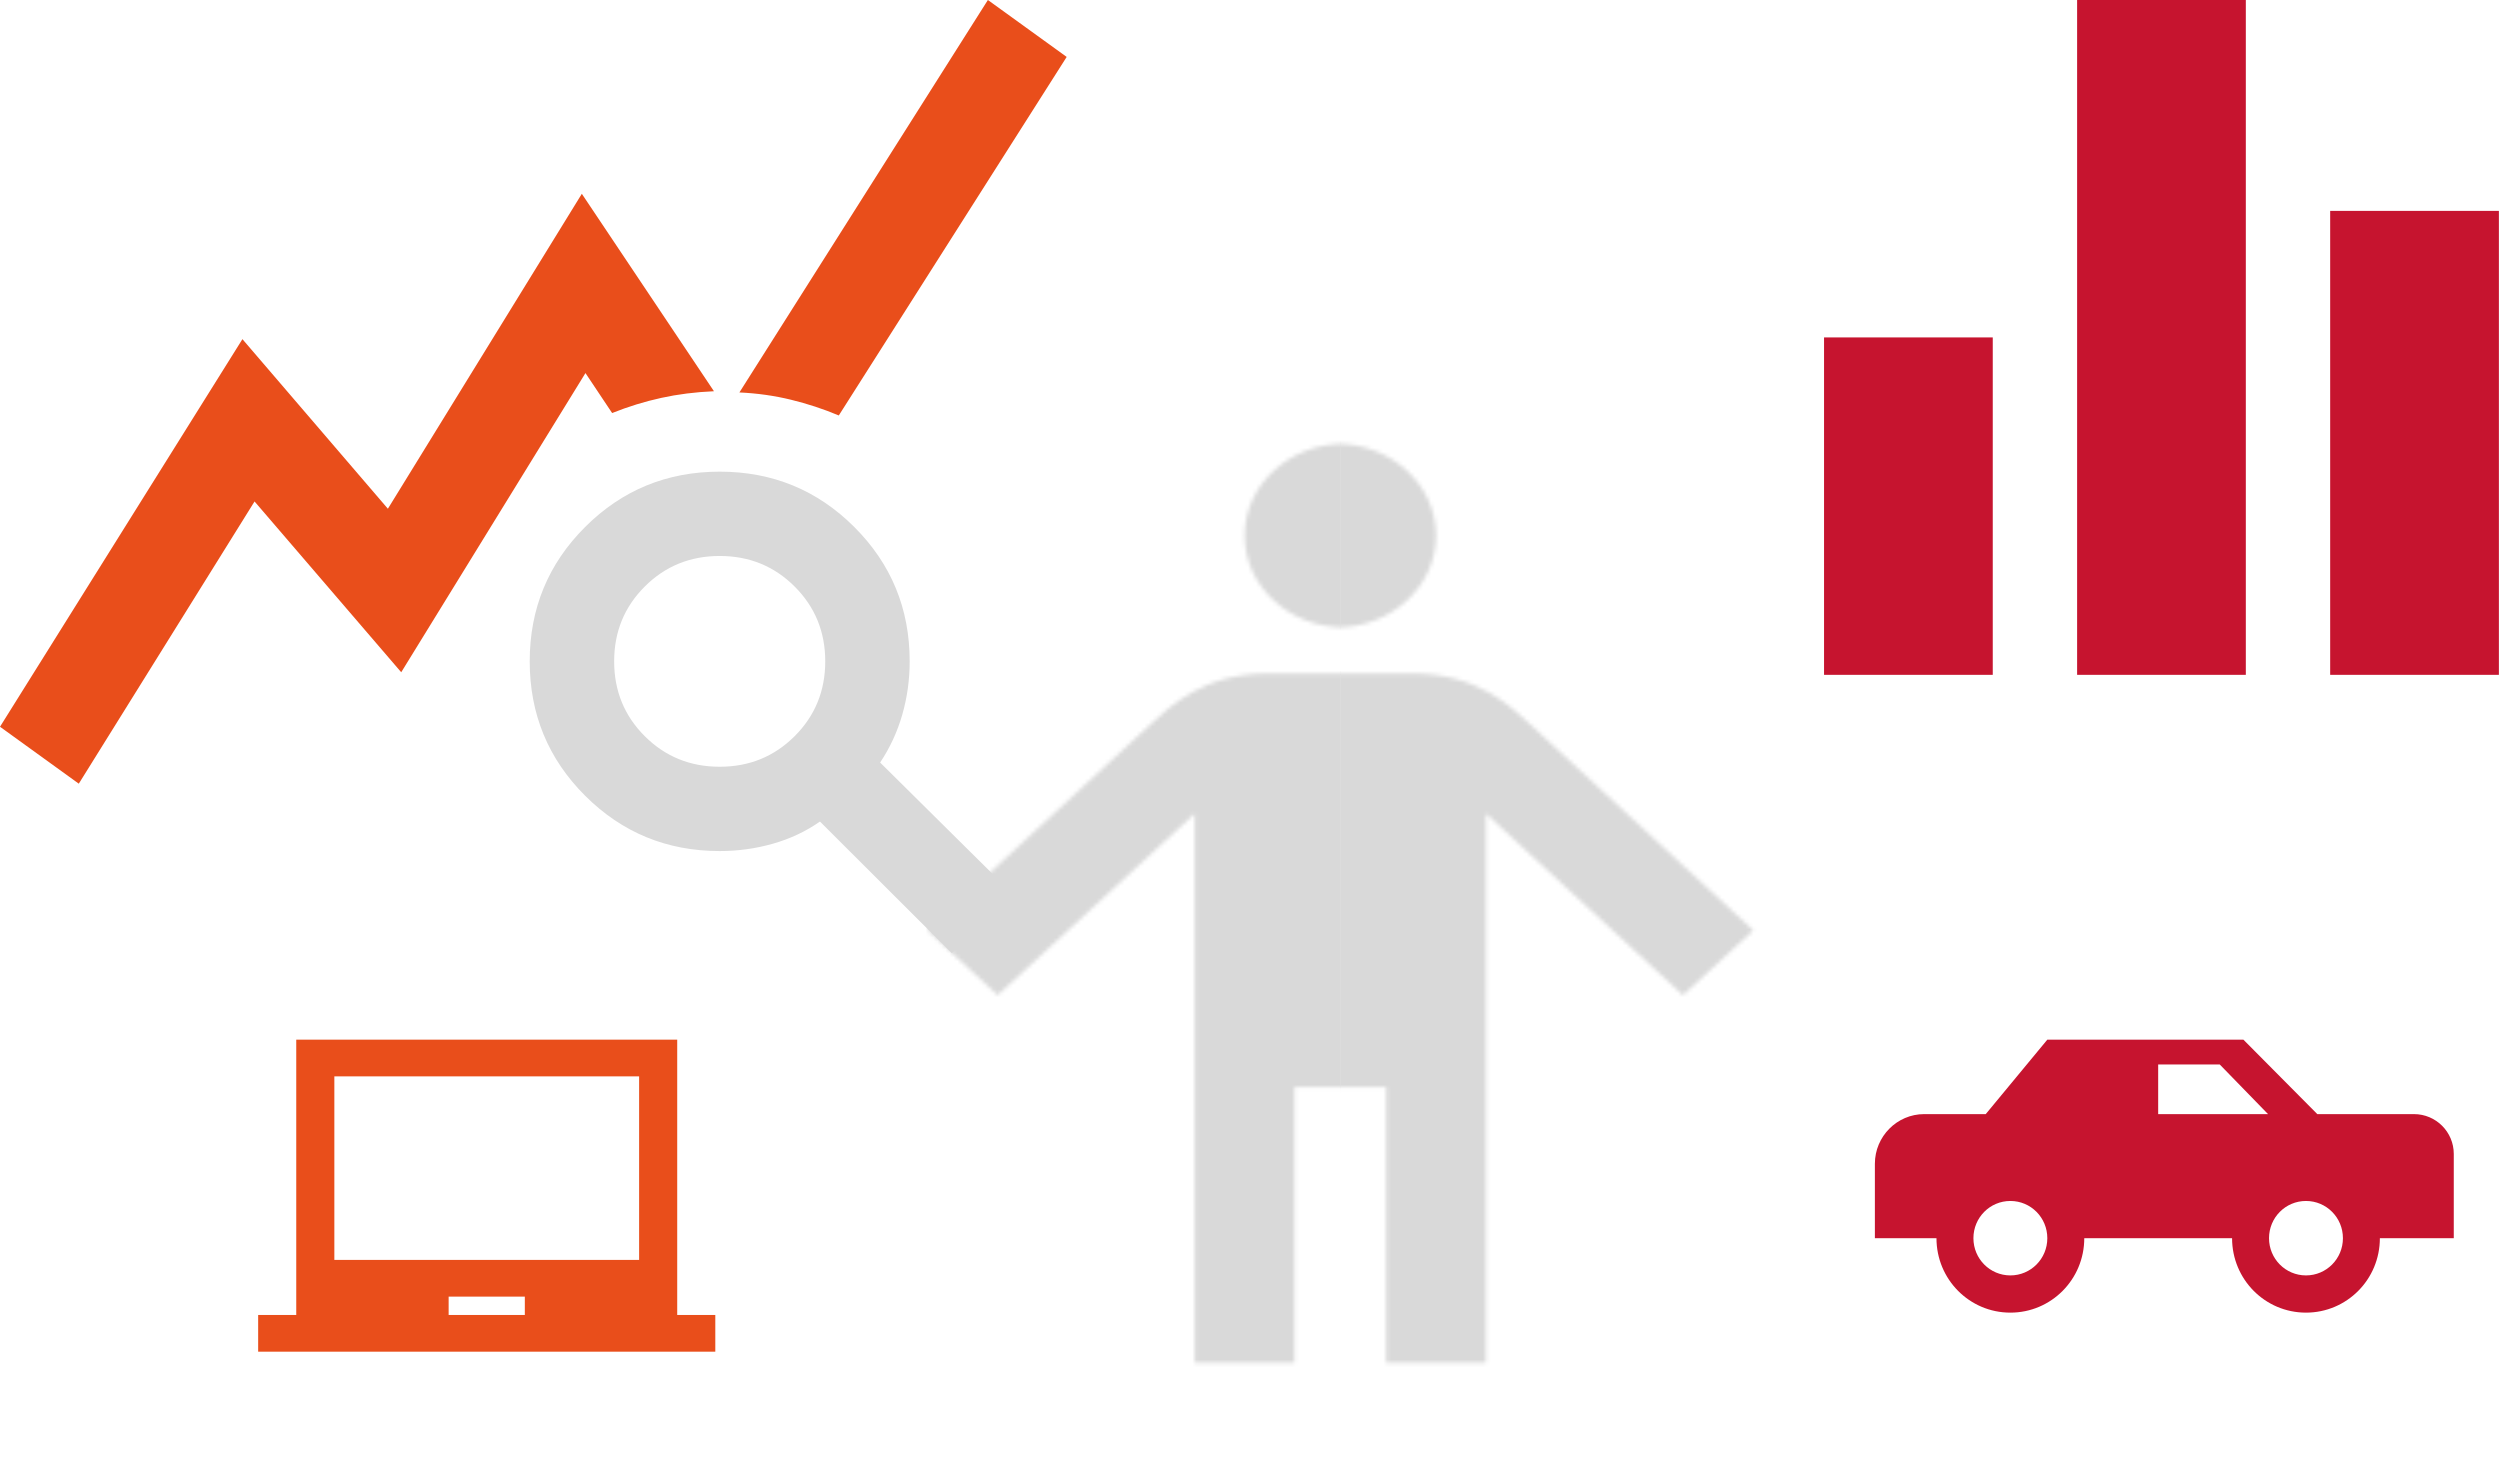
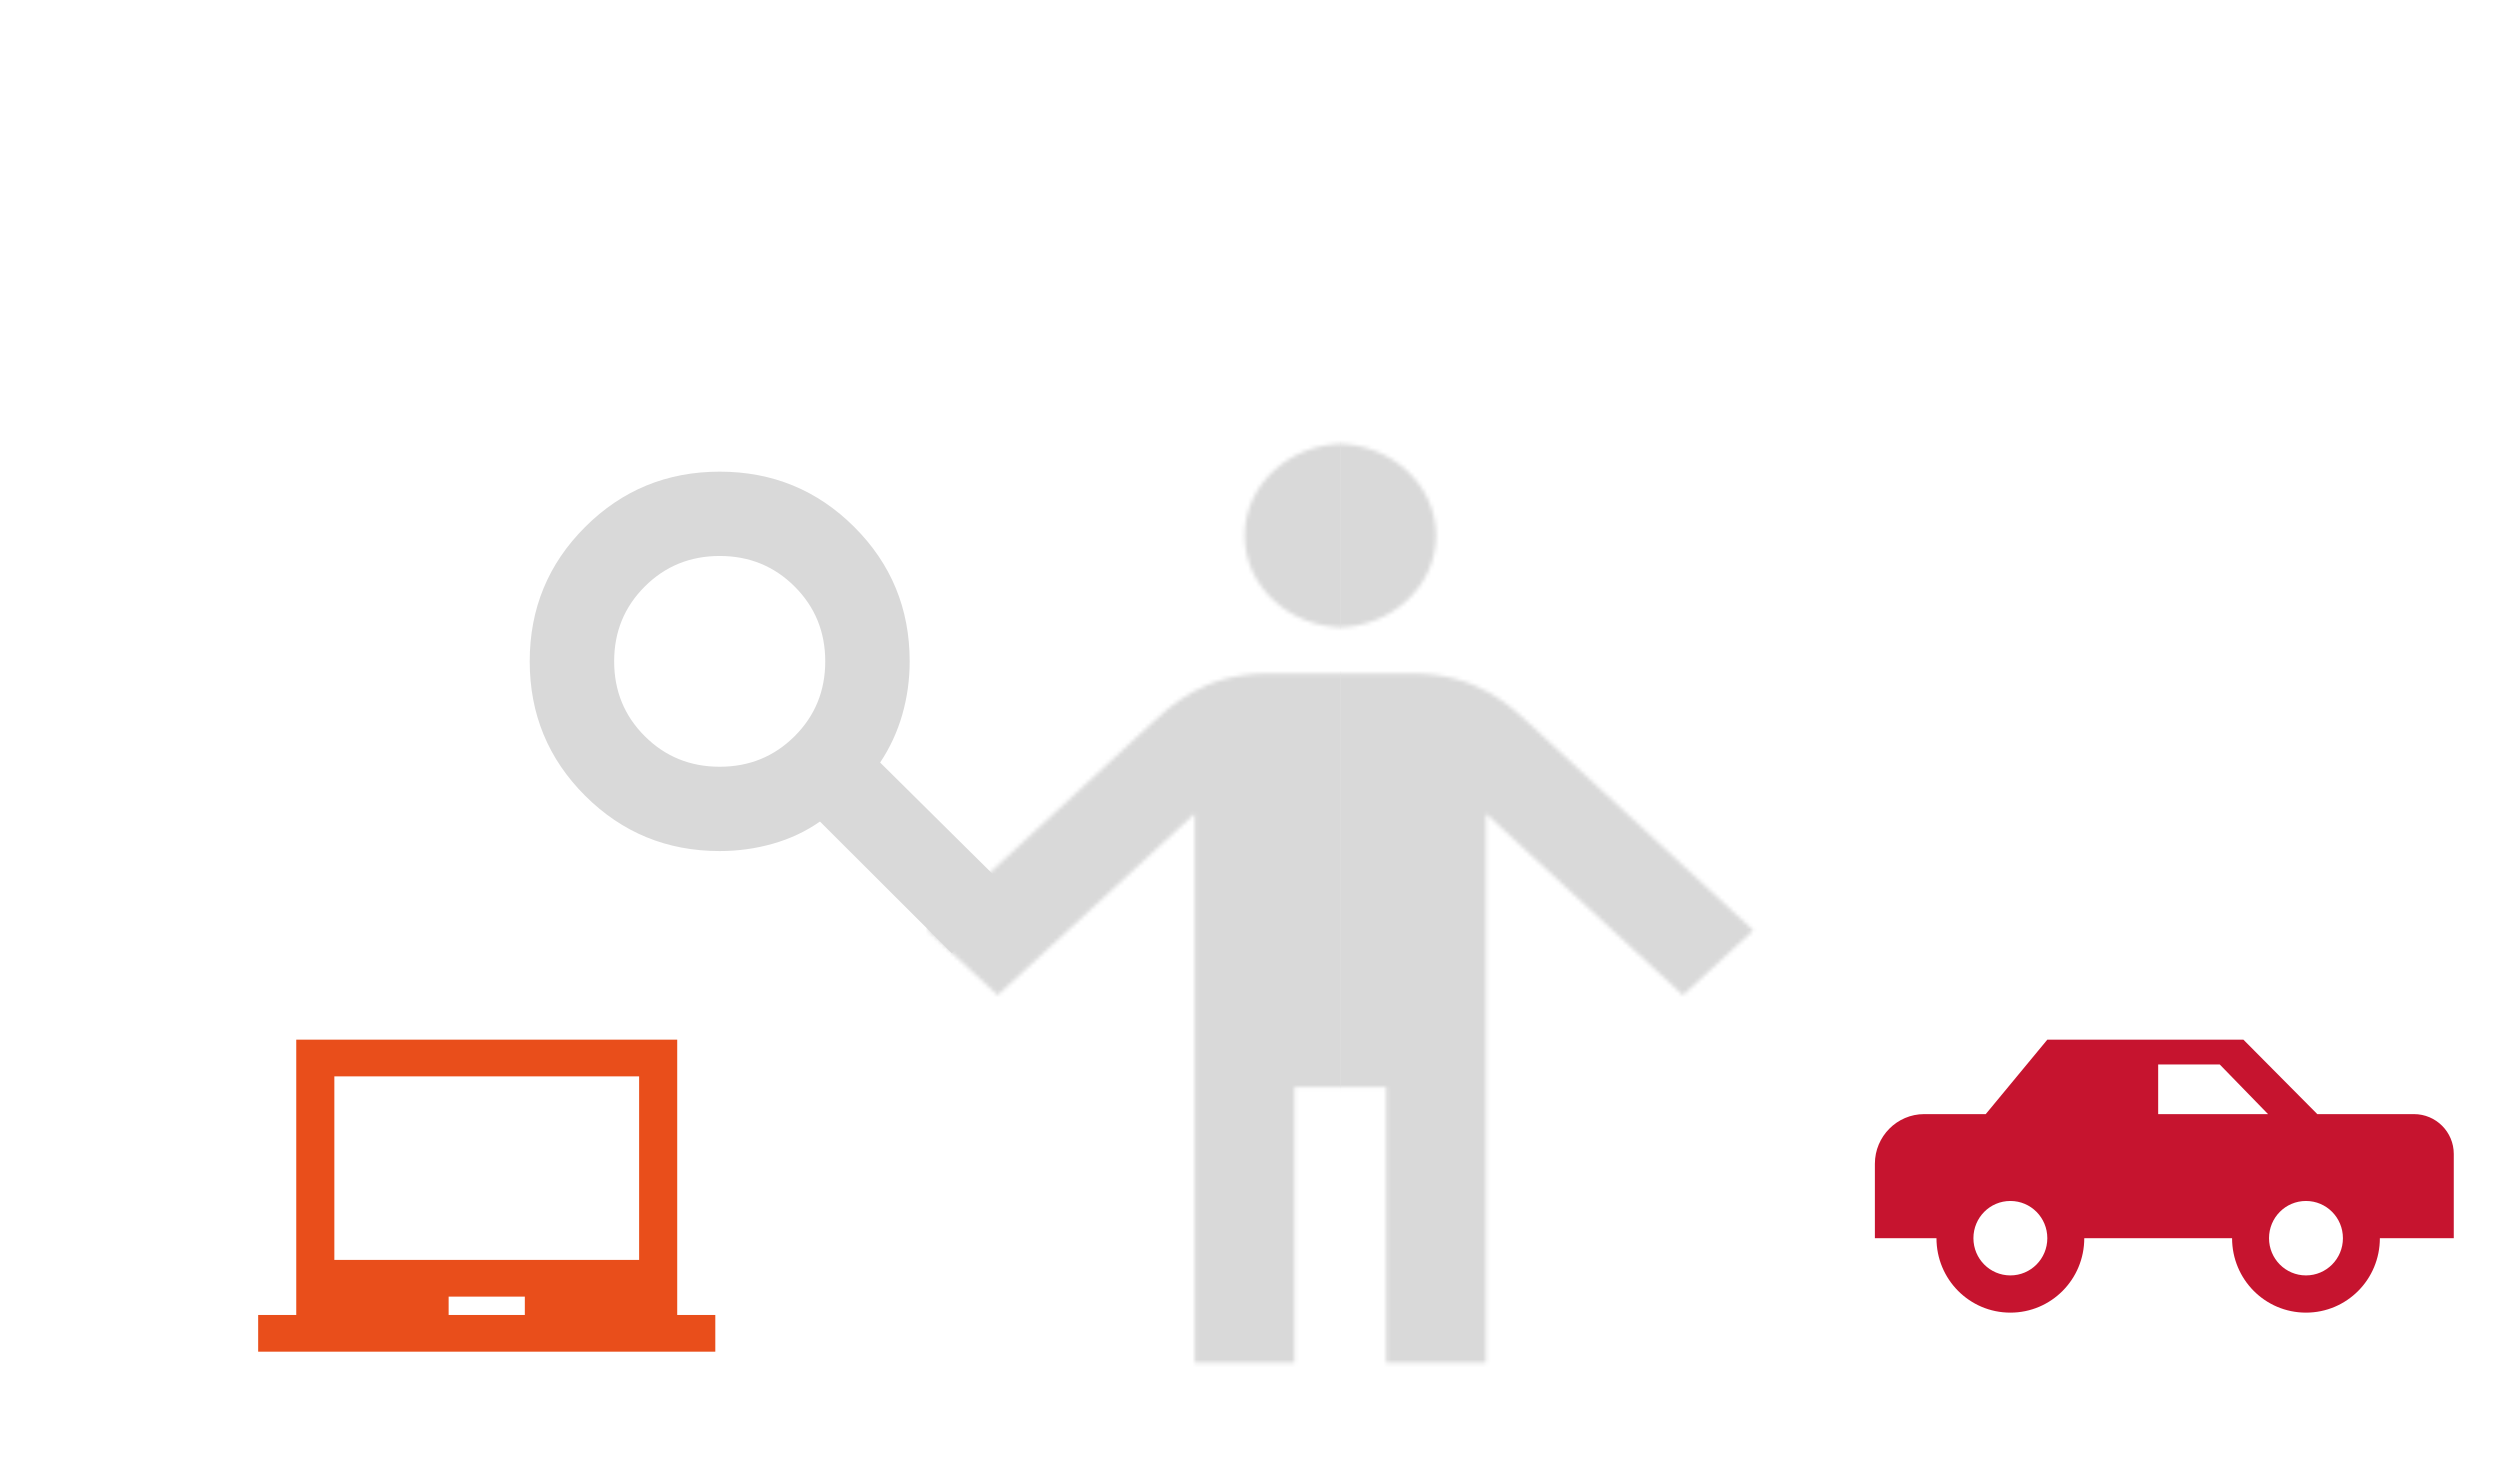
<svg xmlns="http://www.w3.org/2000/svg" width="628" height="366" viewBox="0 0 628 366" fill="none">
  <path d="M604.012 279.865H582.107L563.543 261.164L514.287 261.164L498.817 279.865H483.347C476.54 279.865 470.971 285.475 470.971 292.332V311.033H486.441C486.441 321.381 494.733 329.734 505.005 329.734C515.277 329.734 523.569 321.381 523.569 311.033H560.697C560.697 321.381 568.988 329.734 579.261 329.734C589.533 329.734 597.824 321.381 597.824 311.033H616.388V289.865C616.388 284.342 611.911 279.865 606.388 279.865H604.012ZM505.005 320.384C499.869 320.384 495.723 316.207 495.723 311.033C495.723 305.859 499.869 301.683 505.005 301.683C510.141 301.683 514.287 305.859 514.287 311.033C514.287 316.207 510.141 320.384 505.005 320.384ZM557.603 267.398L569.731 279.865H542.133V267.398H557.603ZM579.261 320.384C574.124 320.384 569.979 316.207 569.979 311.033C569.979 305.859 574.124 301.683 579.261 301.683C584.397 301.683 588.542 305.859 588.542 311.033C588.542 316.207 584.397 320.384 579.261 320.384Z" fill="#C6142F" />
  <path d="M64.85 339.542V330.321H74.419V261.162H170.116V330.321H179.685V339.542H64.85ZM112.698 330.321H131.837V325.71H112.698V330.321ZM83.989 316.489H160.546V270.383H83.989V316.489Z" fill="#E94E1B" />
  <path d="M239.118 239.466L205.976 206.374C202.441 208.845 198.508 210.698 194.178 211.933C189.847 213.169 185.384 213.786 180.788 213.786C167.532 213.786 156.264 209.153 146.984 199.888C137.704 190.622 133.064 179.37 133.064 166.133C133.064 152.896 137.704 141.645 146.984 132.379C156.264 123.113 167.532 118.48 180.788 118.48C194.045 118.48 205.313 123.113 214.593 132.379C223.873 141.645 228.512 152.896 228.512 166.133C228.512 170.722 227.894 175.179 226.656 179.503C225.419 183.827 223.563 187.842 221.089 191.548L254.23 224.376L239.118 239.466ZM180.788 192.607C188.212 192.607 194.487 190.048 199.613 184.93C204.739 179.812 207.302 173.546 207.302 166.133C207.302 158.721 204.739 152.455 199.613 147.337C194.487 142.219 188.212 139.66 180.788 139.66C173.365 139.66 167.09 142.219 161.964 147.337C156.838 152.455 154.275 158.721 154.275 166.133C154.275 173.546 156.838 179.812 161.964 184.93C167.09 190.048 173.365 192.607 180.788 192.607Z" fill="#D9D9D9" />
-   <path d="M19.792 196.861L0 182.561L60.898 85.195L97.436 127.793L146.155 48.683L179.344 98.279C174.675 98.481 170.26 99.039 166.099 99.952C161.937 100.865 157.827 102.133 153.767 103.755L147.068 93.715L100.786 168.869L63.943 125.967L19.792 196.861ZM210.706 104.364C206.849 102.741 202.84 101.423 198.679 100.408C194.518 99.394 190.204 98.786 185.738 98.583L248.158 0L267.95 14.301L210.706 104.364Z" fill="#E94E1B" />
-   <path d="M458.201 169.52V84.76H500.581V169.52H458.201ZM521.771 169.52V0H564.151V169.52H521.771ZM585.341 169.52V52.975H627.721V169.52H585.341Z" fill="#C6142F" />
  <mask id="mask0_1071_1027" style="mask-type:alpha" maskUnits="userSpaceOnUse" x="185" y="88" width="301" height="278">
    <path d="M337.711 157.63C323.869 157.63 312.648 147.293 312.648 134.542C312.648 121.79 323.869 111.453 337.711 111.453C351.553 111.453 362.775 121.79 362.775 134.542C362.775 147.293 351.553 157.63 337.711 157.63Z" fill="#D9D9D9" />
    <path d="M288.963 181.989C293.85 177.487 302.247 169.175 318.538 169.175C321.17 169.175 336.333 169.175 350.368 169.175C384.83 169.059 412.901 143.2 412.901 111.453H437.965C437.965 147.933 411.523 178.872 375.306 188.916V342.34H350.243V273.074H325.18V342.34H300.116V204.385L250.616 249.985L232.946 233.708L288.963 181.989Z" fill="#D9D9D9" />
  </mask>
  <g mask="url(#mask0_1071_1027)">
    <rect width="171.388" height="276.32" transform="matrix(-1 0 0 1 336.738 86.277)" fill="#D9D9D9" />
  </g>
  <mask id="mask1_1071_1027" style="mask-type:alpha" maskUnits="userSpaceOnUse" x="187" y="88" width="302" height="278">
    <path d="M335.673 157.63C349.516 157.63 360.737 147.293 360.737 134.542C360.737 121.79 349.516 111.453 335.673 111.453C321.831 111.453 310.61 121.79 310.61 134.542C310.61 147.293 321.831 157.63 335.673 157.63Z" fill="#D9D9D9" />
    <path d="M384.422 181.989C379.534 177.487 371.138 169.175 354.847 169.175C352.215 169.175 337.052 169.175 323.016 169.175C288.554 169.059 260.483 143.2 260.483 111.453H235.42C235.42 147.933 261.862 178.872 298.078 188.916V342.34H323.142V273.074H348.205V342.34H373.268V204.385L422.769 249.985L440.438 233.708L384.422 181.989Z" fill="#D9D9D9" />
  </mask>
  <g mask="url(#mask1_1071_1027)">
    <rect x="336.646" y="86.277" width="171.388" height="276.32" fill="#D9D9D9" />
  </g>
</svg>